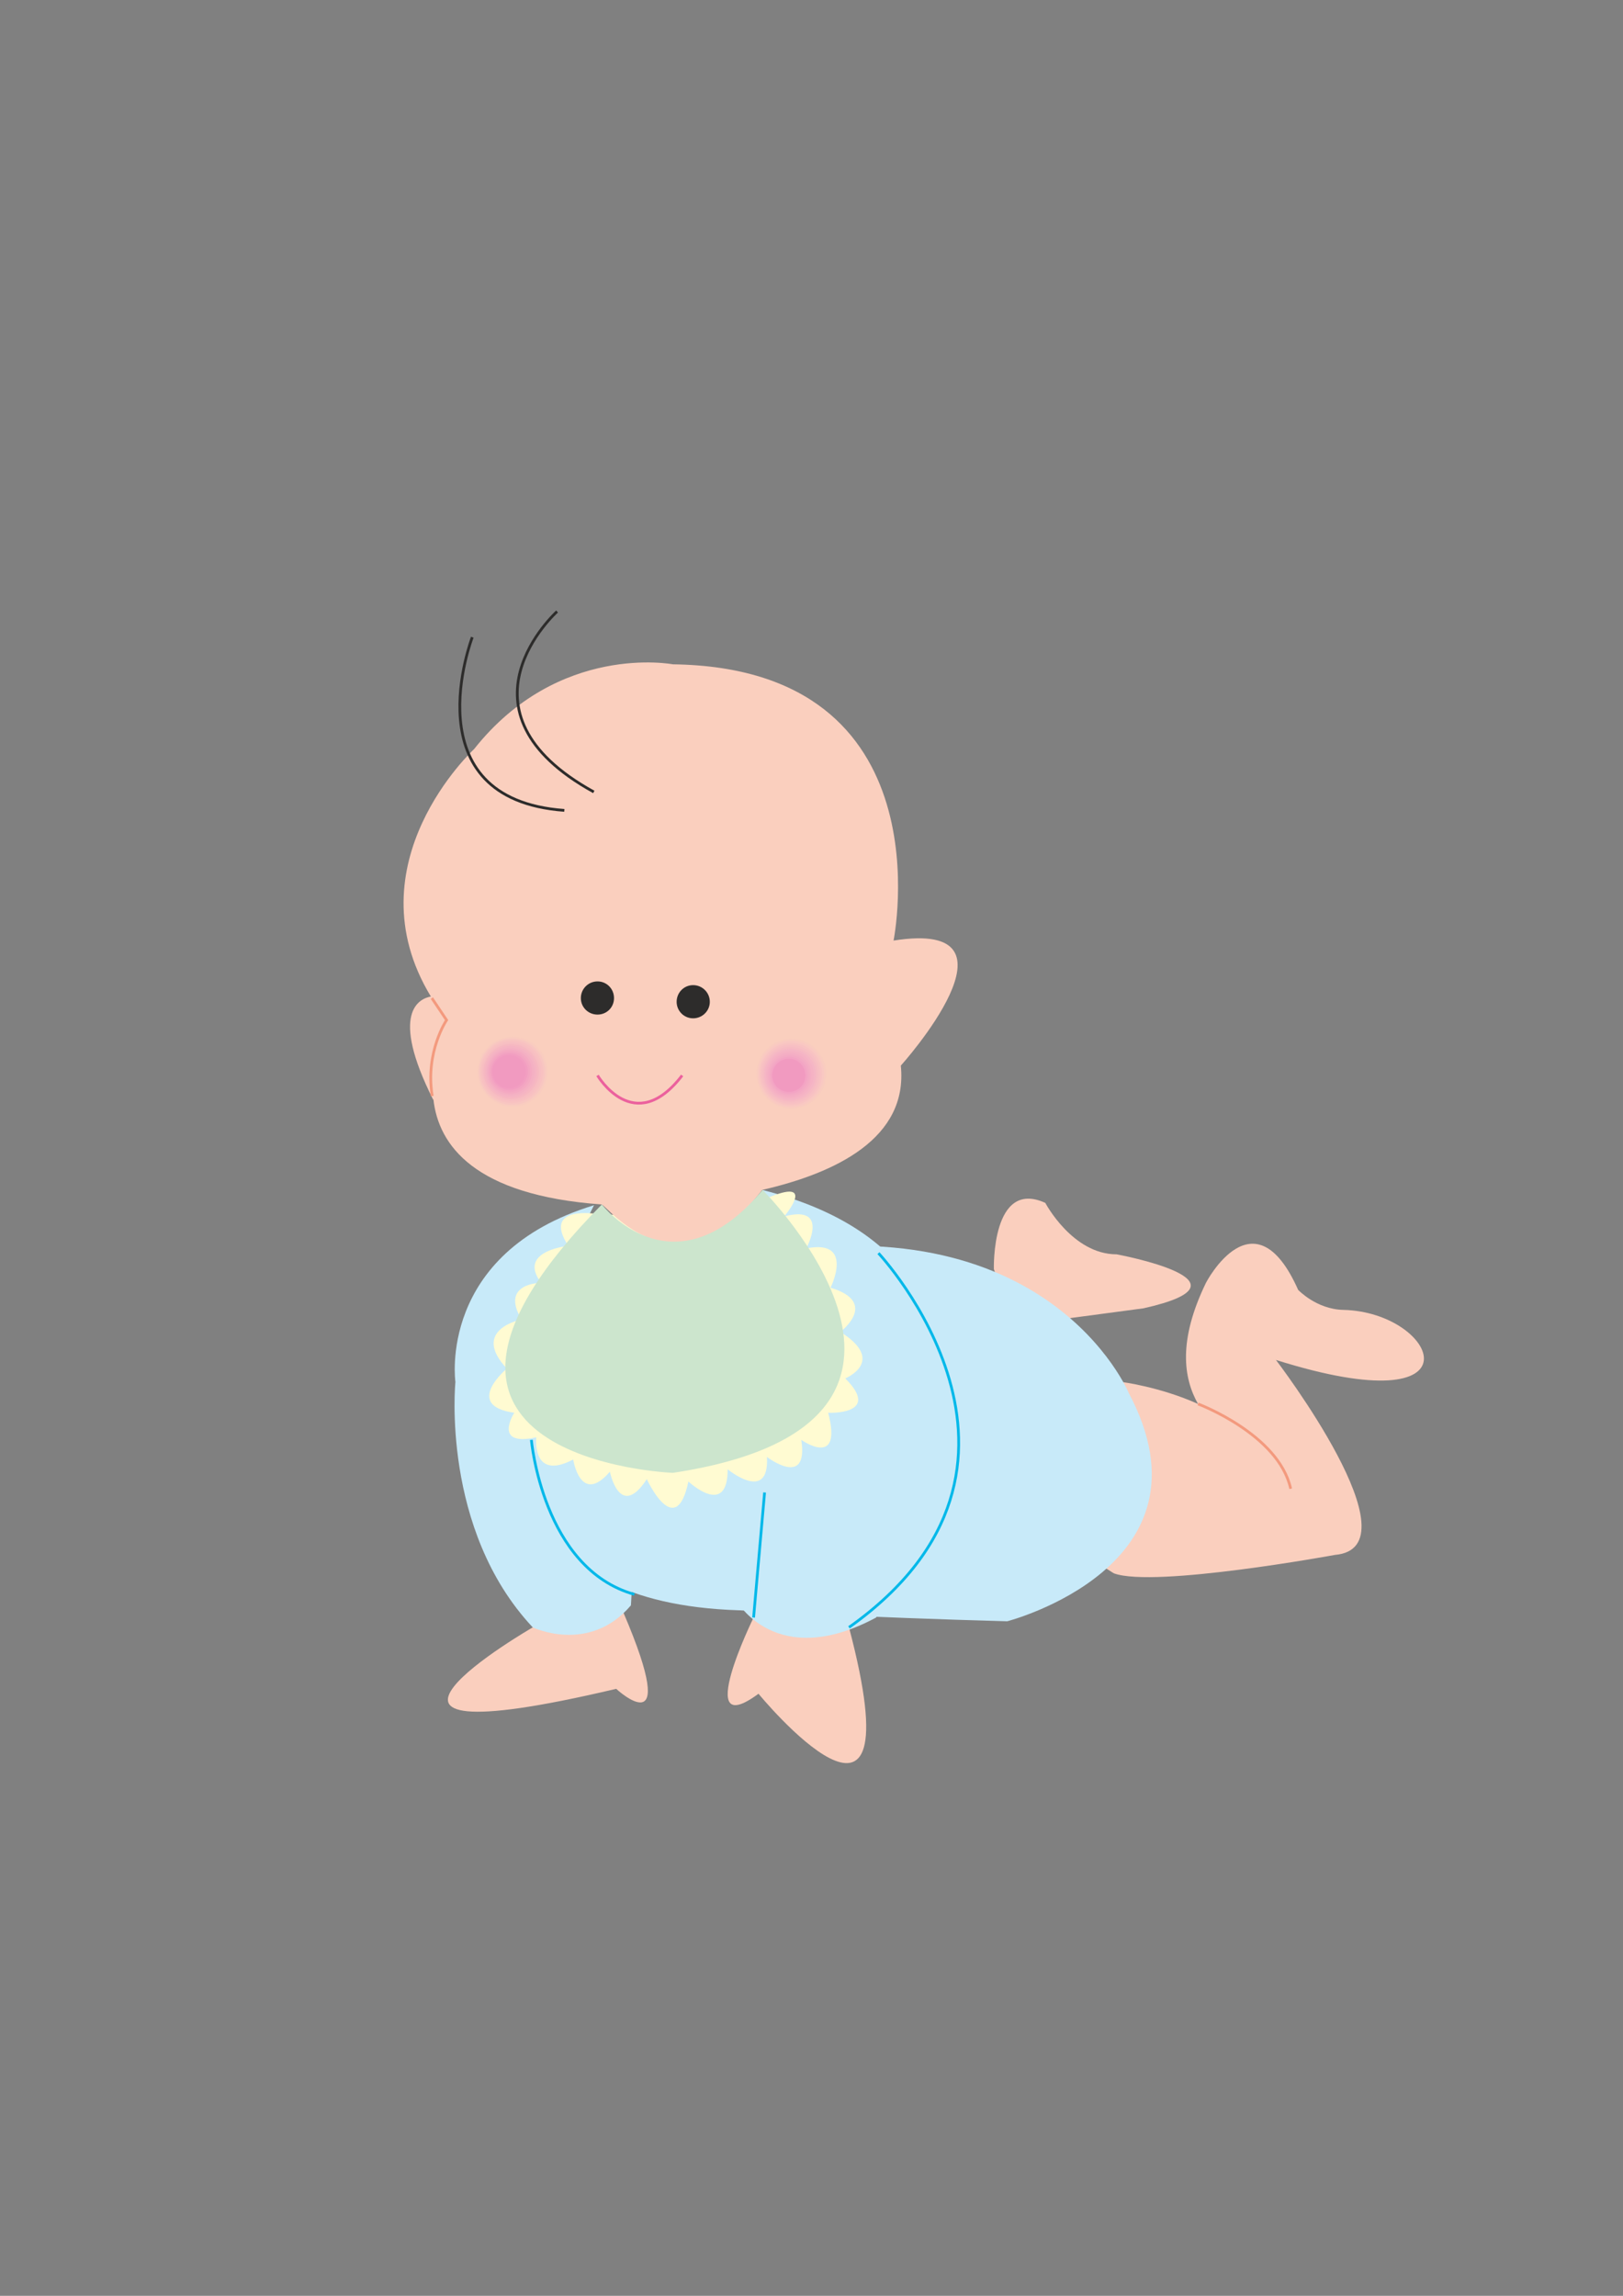
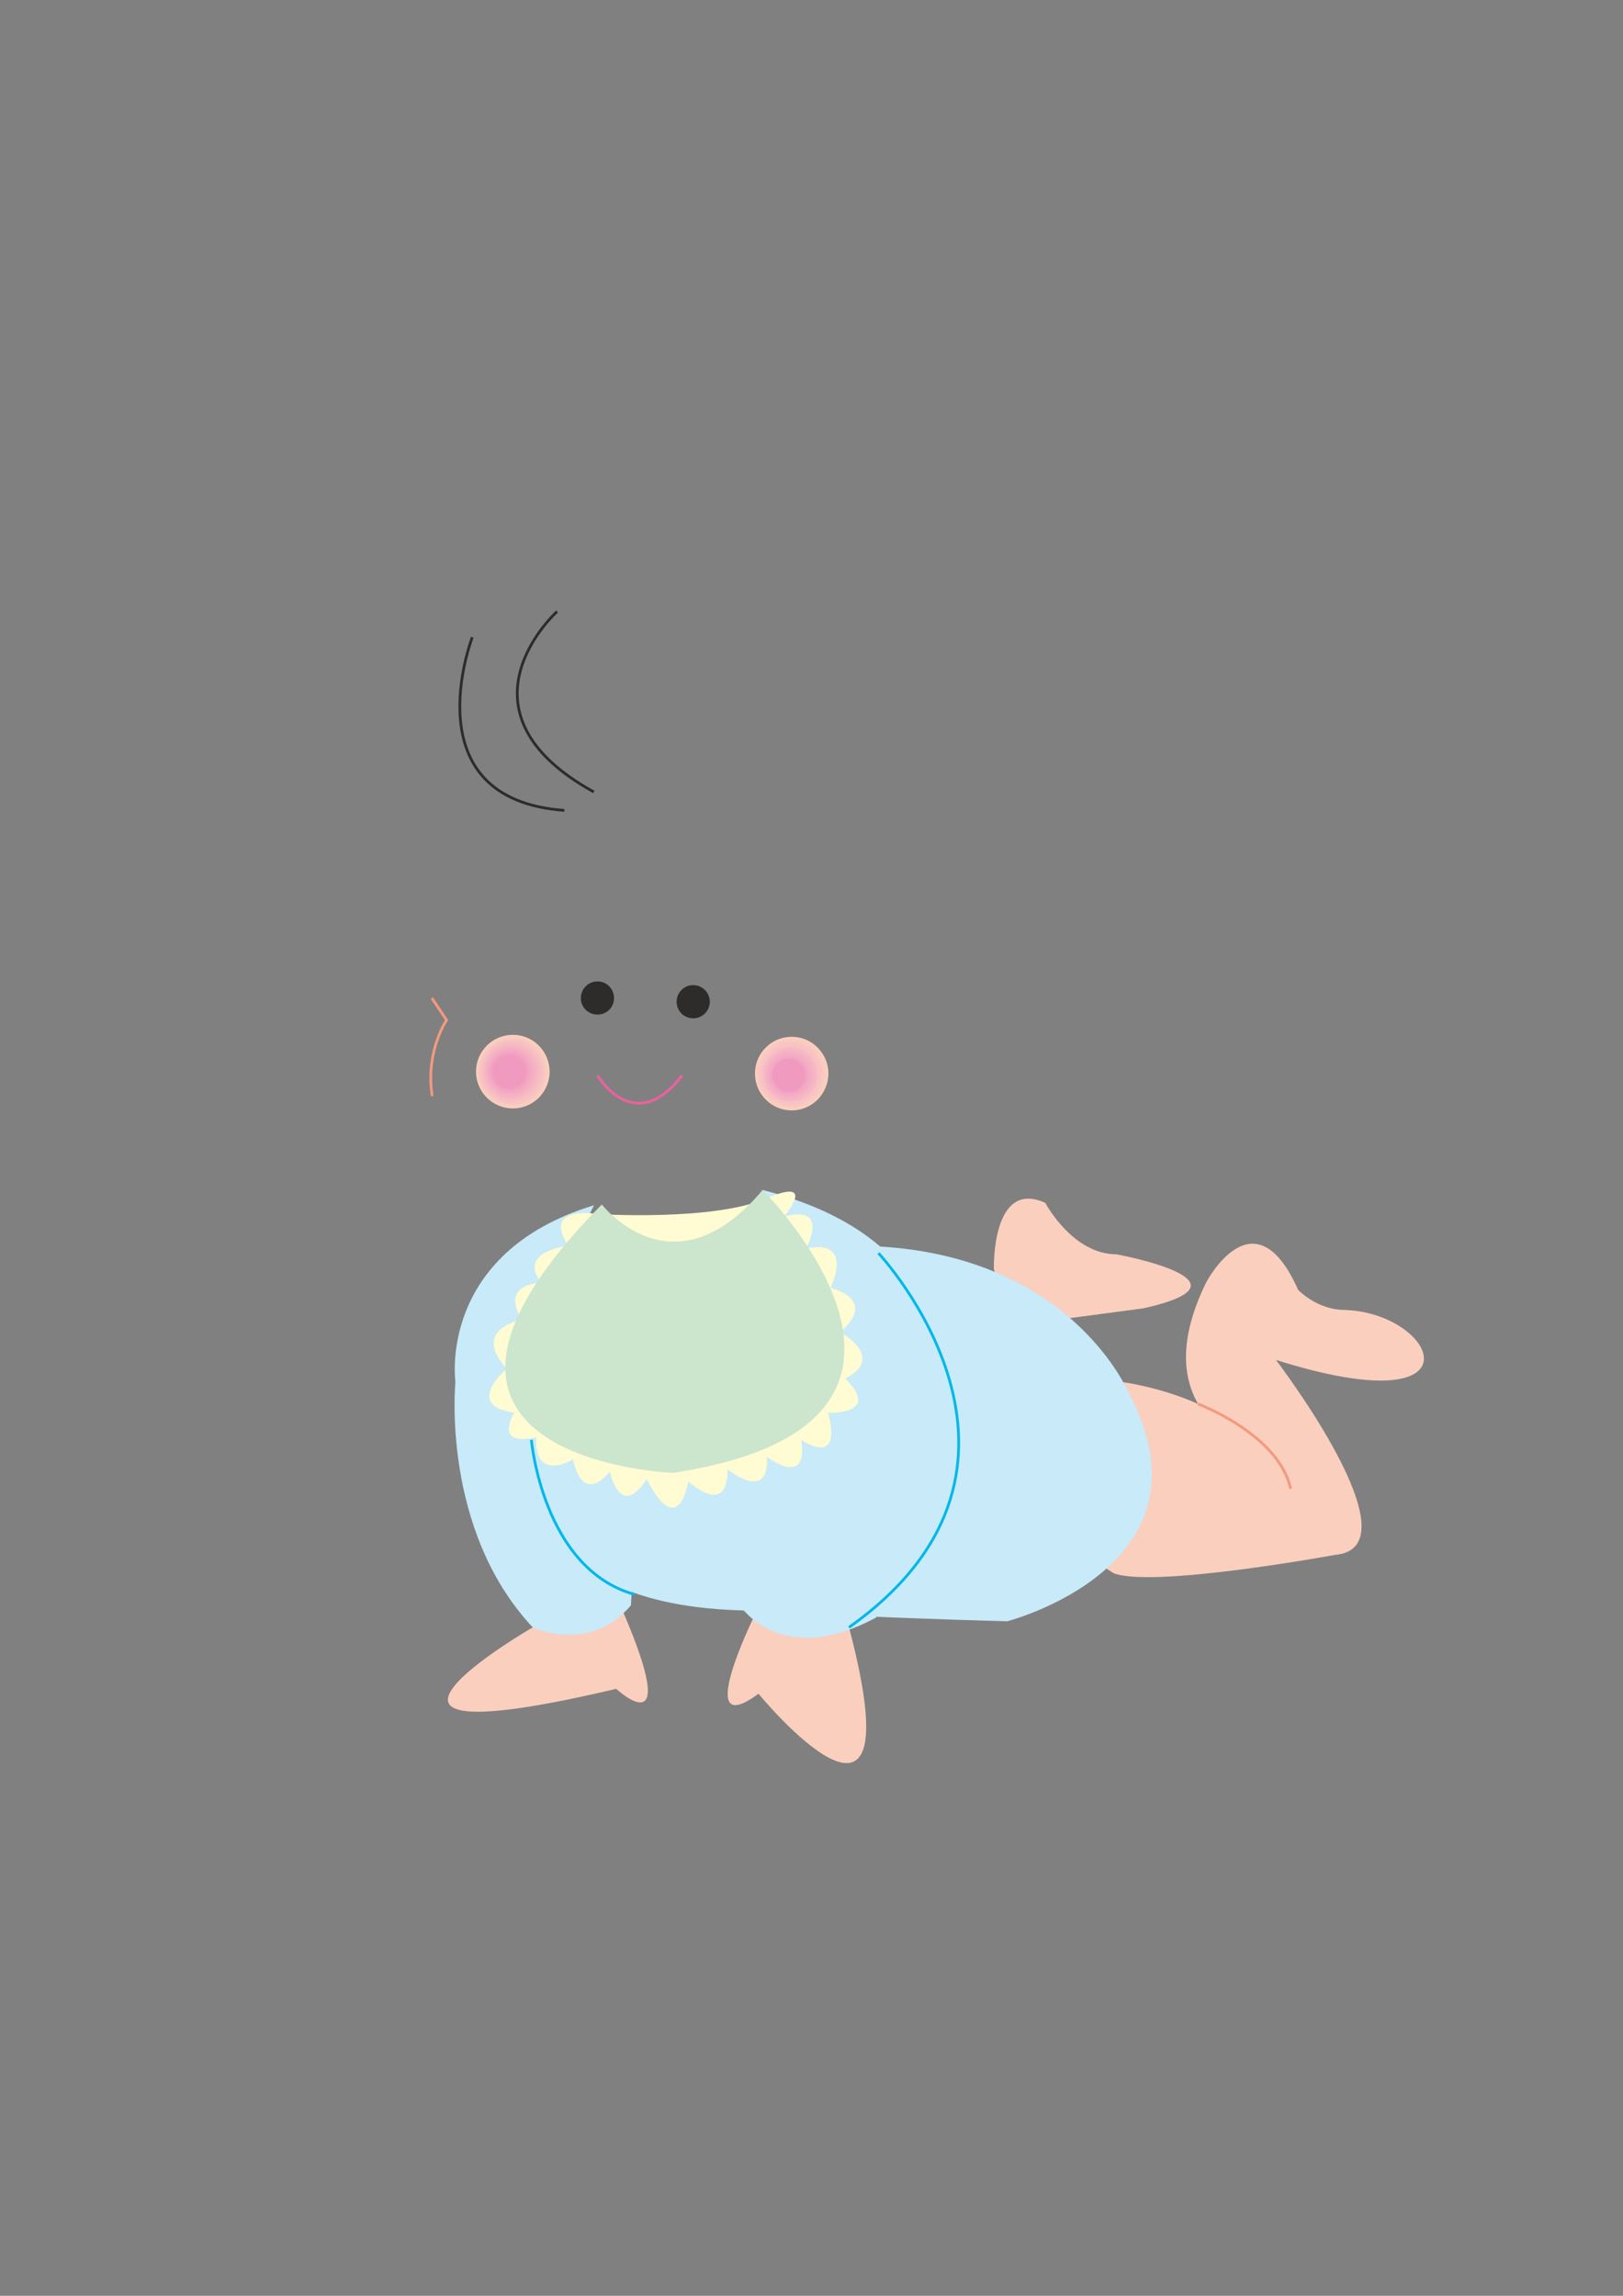
<svg xmlns="http://www.w3.org/2000/svg" height="841.89pt" viewBox="0 0 595.276 841.89" width="595.276pt" version="1.1" id="d68fb3c0-f606-11ea-af69-dcc15c148e23">
  <rect x="0" y="0" width="595.276" height="841.89" fill="#808080" stroke="none" />
  <g>
    <path style="fill:#facfbe;" d="M 364.526,465.369 C 364.526,465.369 363.59,432.105 383.39,441.105 383.39,441.105 393.326,459.969 409.526,459.969 409.526,459.969 463.526,469.905 419.39,479.769 L 392.39,483.369 C 392.39,483.369 369.926,483.369 364.526,465.369 L 364.526,465.369 Z" />
    <path style="fill:#facfbe;" d="M 439.406,514.833 C 434.078,505.401 431.99,491.649 442.358,470.337 442.358,470.337 459.926,436.569 476.126,473.001 476.126,473.001 482.822,480.129 492.686,480.345 527.39,481.137 544.958,522.969 467.99,498.705 467.99,498.705 520.622,567.537 489.59,570.201 489.59,570.201 423.422,582.369 408.59,576.969 408.59,576.969 345.158,540.537 411.326,506.769 411.326,506.769 425.294,508.497 439.406,514.833 L 439.406,514.833 Z" />
    <path style="stroke-linejoin:round;stroke:#f39a7e;stroke-width:1.008;stroke-miterlimit:10.433;fill:none;" d="M 439.406,514.833 C 439.406,514.833 468.998,525.921 473.39,545.937" />
    <path style="fill:#c8eaf9;" d="M 194.03,531.105 C 194.03,531.105 185.894,587.769 270.998,590.505 270.998,590.505 318.158,593.169 369.422,594.537 369.422,594.537 447.758,574.305 413.99,510.801 413.99,510.801 384.326,439.305 273.662,460.905 L 194.03,531.105 Z" />
    <path style="fill:#facfbe;" d="M 311.39,596.769 C 336.59,692.169 278.198,621.105 278.198,621.105 253.862,639.105 276.398,593.169 276.398,593.169 L 311.39,596.769 Z" />
    <path style="fill:#c8eaf9;" d="M 279.566,436.353 C 279.566,436.353 269.198,582.369 270.062,586.905 270.062,586.905 284.462,612.969 321.326,593.169 321.326,593.169 399.734,466.665 279.566,436.353 L 279.566,436.353 Z" />
    <path style="fill:#facfbe;" d="M 195.398,596.769 C 195.398,596.769 108.062,647.169 225.998,619.305 225.998,619.305 250.262,641.769 228.662,591.369 L 195.398,596.769 Z" />
    <path style="fill:#c8eaf9;" d="M 199.862,477.969 C 238.598,499.569 231.398,588.705 231.398,588.705 216.062,606.705 195.398,596.769 195.398,596.769 161.63,560.769 167.03,506.769 167.03,506.769 167.03,506.769 160.262,459.537 217.862,441.969 L 199.862,477.969 Z" />
    <path style="fill:#fffbd2;" d="M 219.23,445.209 C 219.23,445.209 198.494,441.609 208.43,456.873 208.43,456.873 189.494,458.673 198.494,470.409 198.494,470.409 183.23,470.409 191.294,483.873 191.294,483.873 172.43,487.473 185.894,501.873 185.894,501.873 169.694,515.409 188.63,518.073 188.63,518.073 180.494,530.673 196.694,527.073 196.694,527.073 194.894,543.273 210.23,535.209 210.23,535.209 212.894,552.273 223.694,539.673 223.694,539.673 227.294,557.673 237.23,542.409 237.23,542.409 247.814,565.449 252.494,543.273 252.494,543.273 266.894,556.809 266.894,538.809 266.894,538.809 282.23,551.409 281.294,534.273 281.294,534.273 296.63,546.009 293.894,528.009 293.894,528.009 309.158,538.809 303.758,518.073 303.758,518.073 323.558,519.009 310.022,505.473 310.022,505.473 325.358,499.209 308.222,488.409 308.222,488.409 322.622,477.609 304.622,472.209 304.622,472.209 313.622,454.209 295.694,457.809 295.694,457.809 304.622,441.609 287.63,446.073 287.63,446.073 300.302,431.169 280.934,439.521 261.494,447.873 219.23,445.209 219.23,445.209 L 219.23,445.209 Z" />
    <g>
-       <path style="fill:#facfbe;" d="M 327.734,344.913 C 327.734,344.913 347.966,244.977 246.806,243.609 246.806,243.609 204.902,235.545 173.87,274.713 173.87,274.713 128.438,316.617 158.03,365.433 153.998,366.153 142.622,370.977 158.894,403.305 158.894,403.305 158.894,403.233 158.966,403.161 160.838,419.865 173.87,438.297 220.598,441.681 222.542,441.825 248.174,477.105 279.566,436.353 306.494,430.161 333.134,417.417 330.398,390.777 330.398,390.777 378.998,336.777 327.734,344.913 L 327.734,344.913 Z" />
      <path style="stroke:#f39a7e;stroke-width:1.008;stroke-miterlimit:10.433;fill:none;" d="M 158.534,401.937 C 155.87,385.737 163.79,374.073 163.79,374.073 L 158.39,366.009" />
      <path style="stroke:#2d2c2b;stroke-width:1.008;stroke-miterlimit:10.433;fill:none;" d="M 173.222,233.673 C 173.222,233.673 150.326,293.073 206.99,297.177" />
      <path style="stroke:#2d2c2b;stroke-width:1.008;stroke-miterlimit:10.433;fill:none;" d="M 204.326,224.241 C 204.326,224.241 163.79,260.673 217.79,290.409" />
      <path style="fill:#2d2c2b;" d="M 213.038,366.009 C 213.038,369.393 215.774,372.057 219.158,372.057 222.542,372.057 225.206,369.393 225.206,366.009 225.206,362.625 222.542,359.889 219.158,359.889 215.774,359.889 213.038,362.625 213.038,366.009 L 213.038,366.009 Z" />
      <path style="fill:#2d2c2b;" d="M 248.174,367.377 C 248.174,370.689 250.838,373.425 254.222,373.425 257.606,373.425 260.342,370.689 260.342,367.377 260.342,363.993 257.606,361.257 254.222,361.257 250.838,361.257 248.174,363.993 248.174,367.377 L 248.174,367.377 Z" />
      <path style="fill:#facfbe;" d="M 290.366,407.193 C 297.782,407.193 303.83,401.145 303.83,393.657 303.83,386.241 297.782,380.193 290.366,380.193 282.95,380.193 276.902,386.241 276.902,393.657 276.902,401.145 282.95,407.193 290.366,407.193 L 290.366,407.193 Z" />
      <path style="fill:#facfbe;" d="M 188.126,406.473 C 195.542,406.473 201.59,400.425 201.59,393.009 201.59,385.521 195.542,379.473 188.126,379.473 180.638,379.473 174.59,385.521 174.59,393.009 174.59,400.425 180.638,406.473 188.126,406.473 L 188.126,406.473 Z" />
      <g>
        <path style="fill:#f9ccbf;" d="M 290.294,406.545 C 297.35,406.545 303.038,400.857 303.038,393.729 303.038,386.673 297.35,380.913 290.294,380.913 283.166,380.913 277.478,386.673 277.478,393.729 L 277.478,393.729 C 277.478,400.857 283.166,406.545 290.294,406.545 L 290.294,406.545 Z" />
        <path style="fill:#f9c8c2;" d="M 290.15,405.969 C 296.918,405.969 302.246,400.497 302.246,393.801 302.246,387.105 296.918,381.633 290.15,381.633 283.454,381.633 278.054,387.105 278.054,393.801 L 278.054,393.801 C 278.054,400.497 283.454,405.969 290.15,405.969 L 290.15,405.969 Z" />
        <path style="fill:#f8c3c2;" d="M 290.078,405.321 C 296.414,405.321 301.526,400.209 301.526,393.873 301.526,387.537 296.414,382.425 290.078,382.425 283.742,382.425 278.63,387.537 278.63,393.873 L 278.63,393.873 C 278.63,400.209 283.742,405.321 290.078,405.321 L 290.078,405.321 Z" />
-         <path style="fill:#f7bfc3;" d="M 290.006,404.745 C 295.982,404.745 300.734,399.921 300.734,393.945 300.734,387.969 295.982,383.145 290.006,383.145 284.03,383.145 279.206,387.969 279.206,393.945 L 279.206,393.945 C 279.206,399.921 284.03,404.745 290.006,404.745 L 290.006,404.745 Z" />
        <path style="fill:#f6bbc3;" d="M 289.934,404.097 C 295.478,404.097 299.942,399.561 299.942,394.017 299.942,388.401 295.478,383.865 289.934,383.865 284.318,383.865 279.782,388.401 279.782,394.017 L 279.782,394.017 C 279.782,399.561 284.318,404.097 289.934,404.097 L 289.934,404.097 Z" />
        <path style="fill:#f5b6c5;" d="M 289.79,403.521 C 295.046,403.521 299.222,399.273 299.222,394.017 299.222,388.833 295.046,384.585 289.79,384.585 284.606,384.585 280.358,388.833 280.358,394.017 L 280.358,394.017 C 280.358,399.273 284.606,403.521 289.79,403.521 L 289.79,403.521 Z" />
        <path style="fill:#f5b2c4;" d="M 289.718,402.873 C 294.614,402.873 298.43,398.985 298.43,394.089 298.43,389.265 294.614,385.305 289.718,385.305 284.894,385.305 280.934,389.265 280.934,394.089 L 280.934,394.089 C 280.934,398.985 284.894,402.873 289.718,402.873 L 289.718,402.873 Z" />
        <path style="fill:#f4aec4;" d="M 289.646,402.297 C 294.11,402.297 297.638,398.625 297.638,394.161 297.638,389.697 294.11,386.097 289.646,386.097 285.11,386.097 281.51,389.697 281.51,394.161 L 281.51,394.161 C 281.51,398.625 285.11,402.297 289.646,402.297 L 289.646,402.297 Z" />
        <path style="fill:#f3aac4;" d="M 289.502,401.649 C 293.678,401.649 296.99,398.337 296.99,394.233 296.99,390.129 293.678,386.817 289.502,386.817 285.398,386.817 282.086,390.129 282.086,394.233 L 282.086,394.233 C 282.086,398.337 285.398,401.649 289.502,401.649 L 289.502,401.649 Z" />
        <path style="fill:#f3a4c4;" d="M 289.43,401.073 C 293.174,401.073 296.198,398.049 296.198,394.305 296.198,390.561 293.174,387.537 289.43,387.537 285.686,387.537 282.662,390.561 282.662,394.305 L 282.662,394.305 C 282.662,398.049 285.686,401.073 289.43,401.073 L 289.43,401.073 Z" />
      </g>
      <path style="fill:#f19ac0;" d="M 283.238,394.377 C 283.238,397.689 285.974,400.425 289.358,400.425 292.742,400.425 295.406,397.689 295.406,394.377 295.406,390.993 292.742,388.257 289.358,388.257 285.974,388.257 283.238,390.993 283.238,394.377 L 283.238,394.377 Z" />
      <path style="stroke:#eb619d;stroke-width:1.008;stroke-miterlimit:10.433;fill:none;" d="M 219.158,394.377 C 219.158,394.377 232.622,417.273 250.19,394.377" />
      <path style="fill:#f9ccbf;" d="M 175.166,393.009 C 175.166,385.881 180.926,380.193 187.982,380.193 195.038,380.193 200.798,385.881 200.798,393.009 200.798,400.065 195.038,405.825 187.982,405.825 180.926,405.825 175.166,400.065 175.166,393.009 L 175.166,393.009 Z" />
      <path style="fill:#f8c6c1;" d="M 175.67,393.009 C 175.67,386.313 181.142,380.841 187.838,380.841 194.534,380.841 200.006,386.313 200.006,393.009 200.006,399.705 194.534,405.177 187.838,405.177 181.142,405.177 175.67,399.705 175.67,393.009 L 175.67,393.009 Z" />
      <path style="fill:#f8c1c1;" d="M 176.246,393.009 C 176.246,386.673 181.358,381.489 187.694,381.489 194.102,381.489 199.214,386.673 199.214,393.009 199.214,399.345 194.102,404.457 187.694,404.457 181.358,404.457 176.246,399.345 176.246,393.009 L 176.246,393.009 Z" />
      <path style="fill:#f7bec2;" d="M 176.822,393.009 C 176.822,387.033 181.646,382.209 187.622,382.209 193.598,382.209 198.422,387.033 198.422,393.009 198.422,398.985 193.598,403.809 187.622,403.809 181.646,403.809 176.822,398.985 176.822,393.009 L 176.822,393.009 Z" />
      <path style="fill:#f6b8c1;" d="M 177.326,393.009 C 177.326,387.393 181.862,382.857 187.478,382.857 193.094,382.857 197.63,387.393 197.63,393.009 197.63,398.553 193.094,403.089 187.478,403.089 181.862,403.089 177.326,398.553 177.326,393.009 L 177.326,393.009 Z" />
      <path style="fill:#f5b4c3;" d="M 177.902,393.009 C 177.902,387.753 182.15,383.505 187.334,383.505 192.59,383.505 196.838,387.753 196.838,393.009 196.838,398.193 192.59,402.441 187.334,402.441 182.15,402.441 177.902,398.193 177.902,393.009 L 177.902,393.009 Z" />
      <path style="fill:#f4b0c3;" d="M 178.478,393.009 C 178.478,388.113 182.366,384.225 187.262,384.225 192.086,384.225 196.046,388.113 196.046,393.009 196.046,397.833 192.086,401.721 187.262,401.721 182.366,401.721 178.478,397.833 178.478,393.009 L 178.478,393.009 Z" />
      <path style="fill:#f4aac2;" d="M 178.982,393.009 C 178.982,388.473 182.654,384.873 187.118,384.873 191.582,384.873 195.182,388.473 195.182,393.009 195.182,397.473 191.582,401.073 187.118,401.073 182.654,401.073 178.982,397.473 178.982,393.009 L 178.982,393.009 Z" />
      <path style="fill:#f3a5c2;" d="M 179.558,393.009 C 179.558,388.905 182.87,385.521 186.974,385.521 191.078,385.521 194.39,388.905 194.39,393.009 194.39,397.041 191.078,400.425 186.974,400.425 182.87,400.425 179.558,397.041 179.558,393.009 L 179.558,393.009 Z" />
      <path style="fill:#f29ec1;" d="M 180.134,392.937 C 180.134,389.265 183.158,386.241 186.902,386.241 190.574,386.241 193.598,389.265 193.598,392.937 193.598,396.681 190.574,399.705 186.902,399.705 183.158,399.705 180.134,396.681 180.134,392.937 L 180.134,392.937 Z" />
      <path style="fill:#f19ac0;" d="M 186.758,399.057 C 190.07,399.057 192.806,396.321 192.806,392.937 192.806,389.625 190.07,386.889 186.758,386.889 183.374,386.889 180.638,389.625 180.638,392.937 180.638,396.321 183.374,399.057 186.758,399.057 L 186.758,399.057 Z" />
    </g>
    <path style="fill:#cce5cd;" d="M 220.742,441.681 L 220.742,441.681 C 220.742,441.681 246.878,475.665 279.71,436.353 279.71,436.353 365.534,522.105 246.806,540.105 246.806,540.105 128.006,535.569 220.742,441.681 L 220.742,441.681 Z" />
-     <path style="stroke:#00b8e9;stroke-width:1.008;stroke-miterlimit:10.433;fill:none;" d="M 276.398,593.169 L 280.43,547.305" />
    <path style="stroke:#00b8e9;stroke-width:1.008;stroke-miterlimit:10.433;fill:none;" d="M 322.19,459.537 C 322.19,459.537 395.126,537.369 311.39,596.769" />
    <path style="stroke:#00b8e9;stroke-width:1.008;stroke-miterlimit:10.433;fill:none;" d="M 194.894,528.009 C 194.894,528.009 198.998,575.241 232.694,584.673" />
  </g>
</svg>